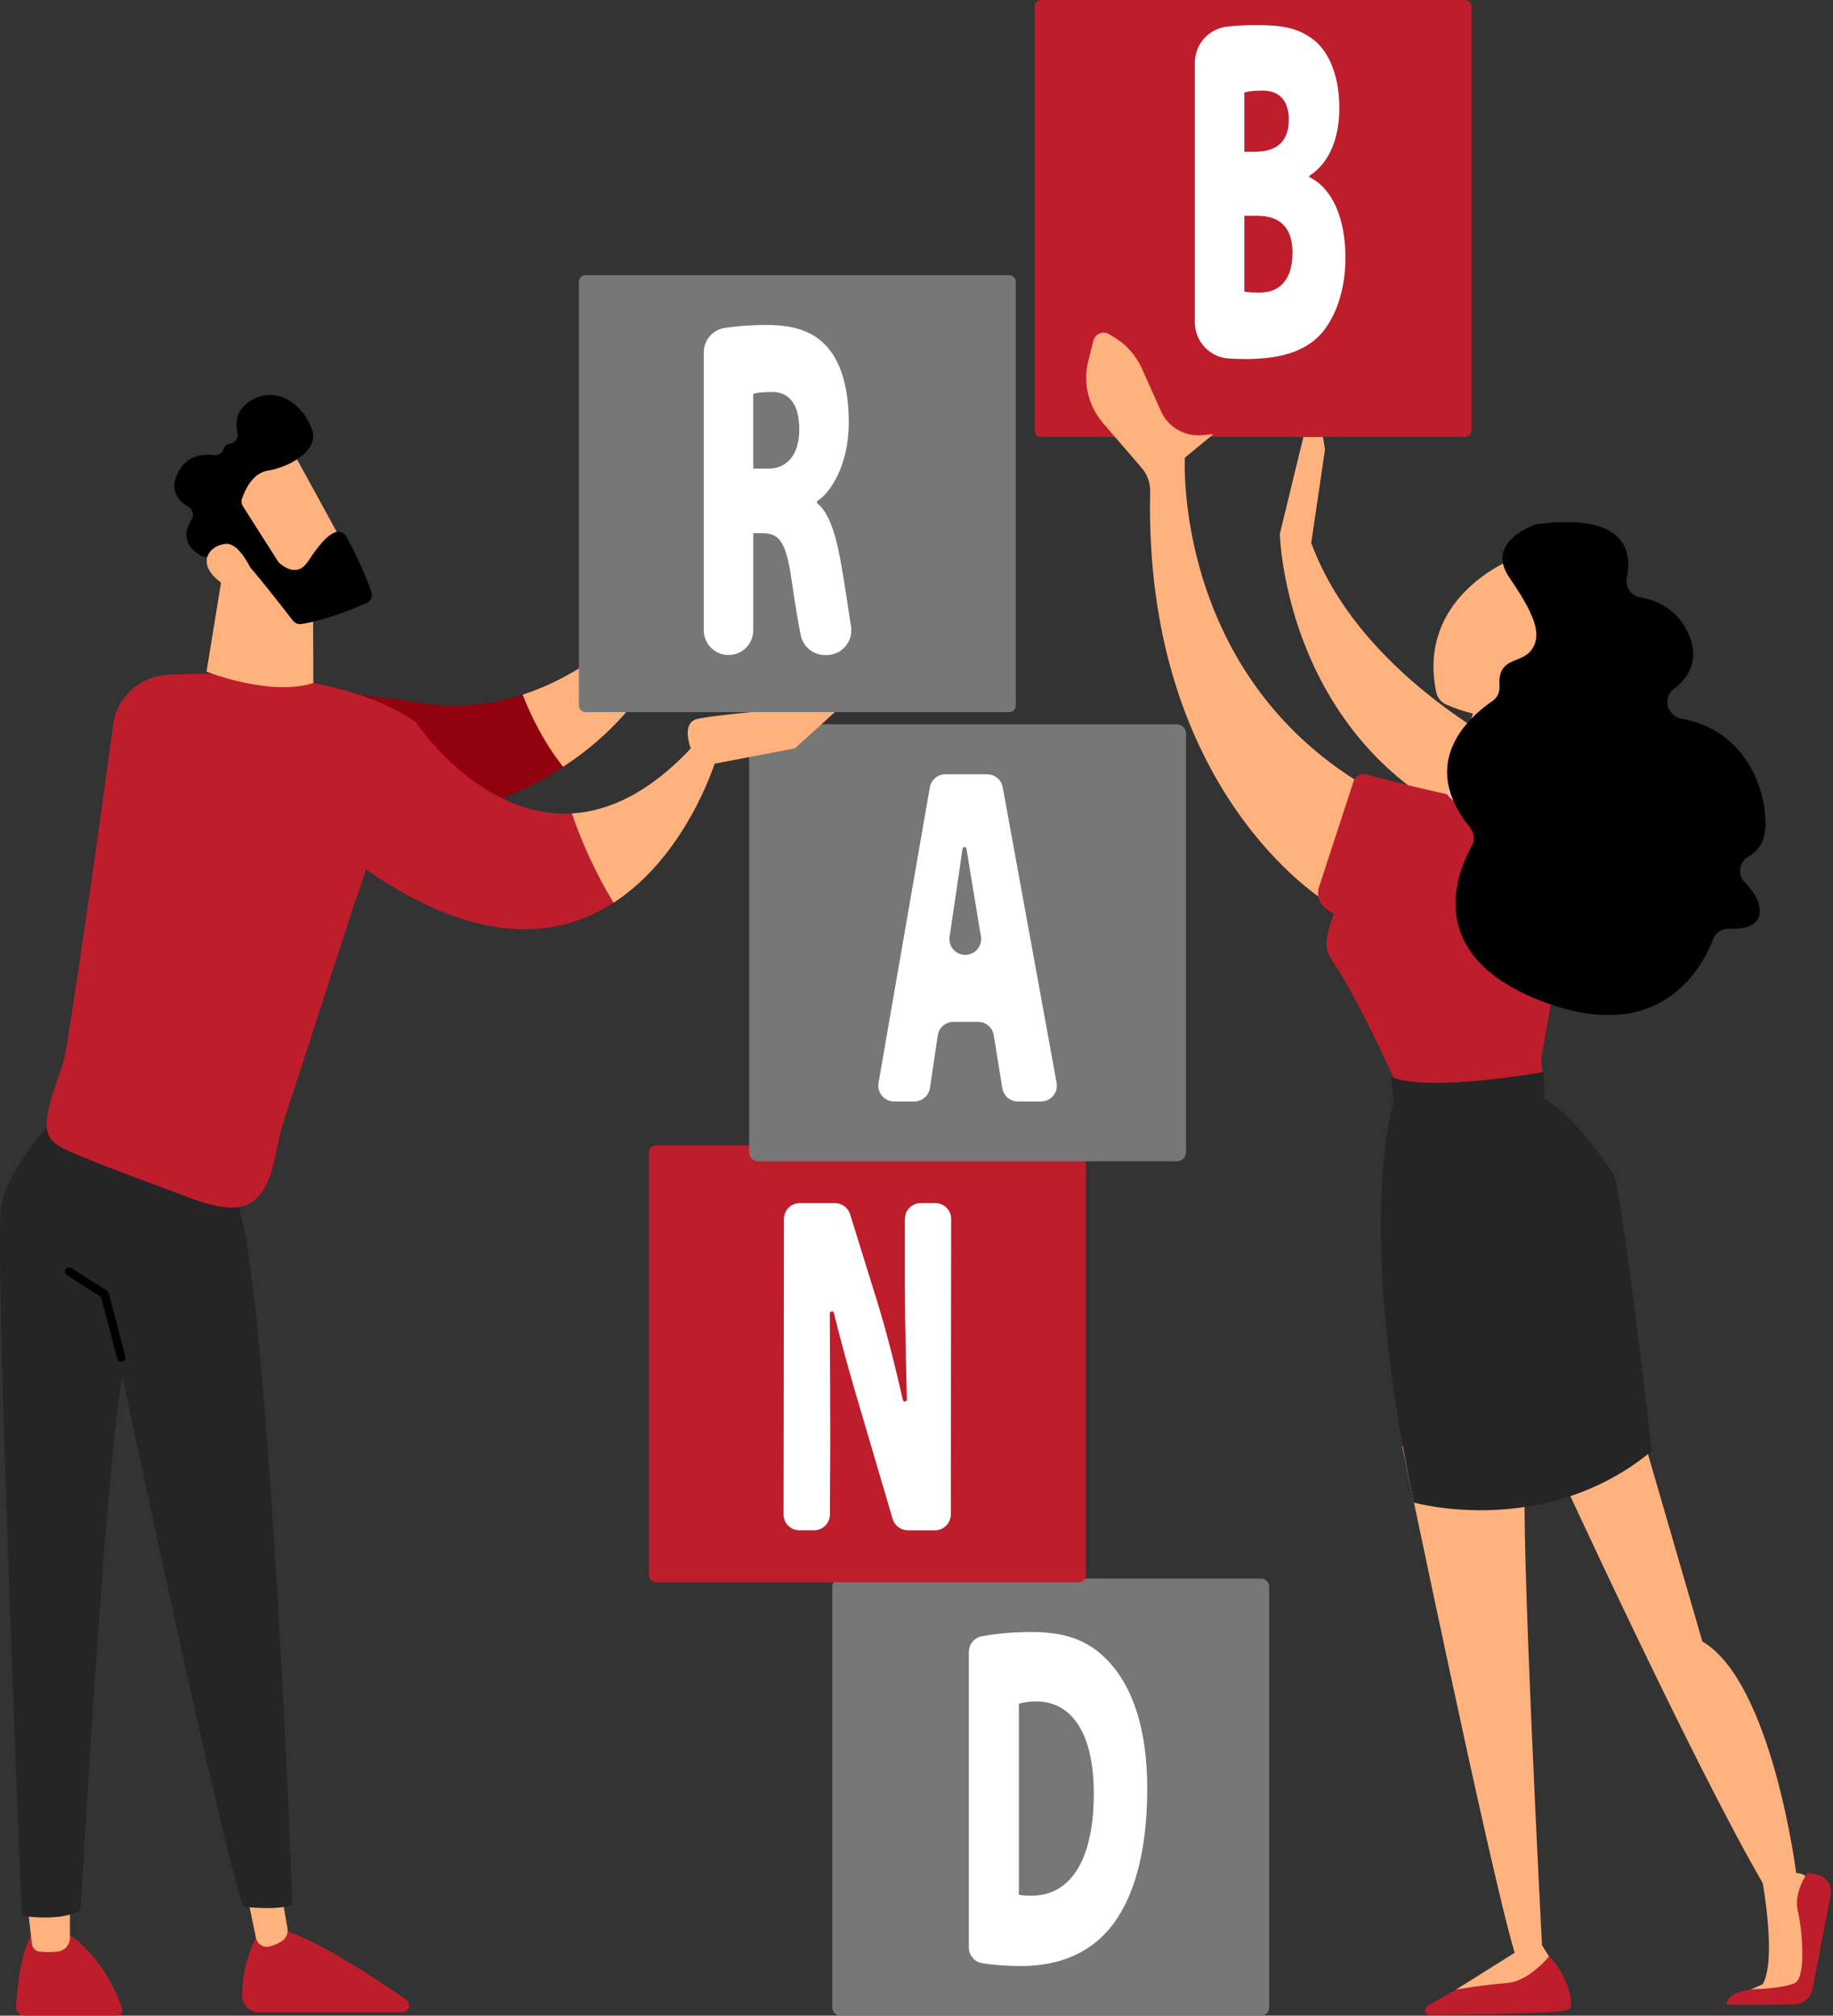
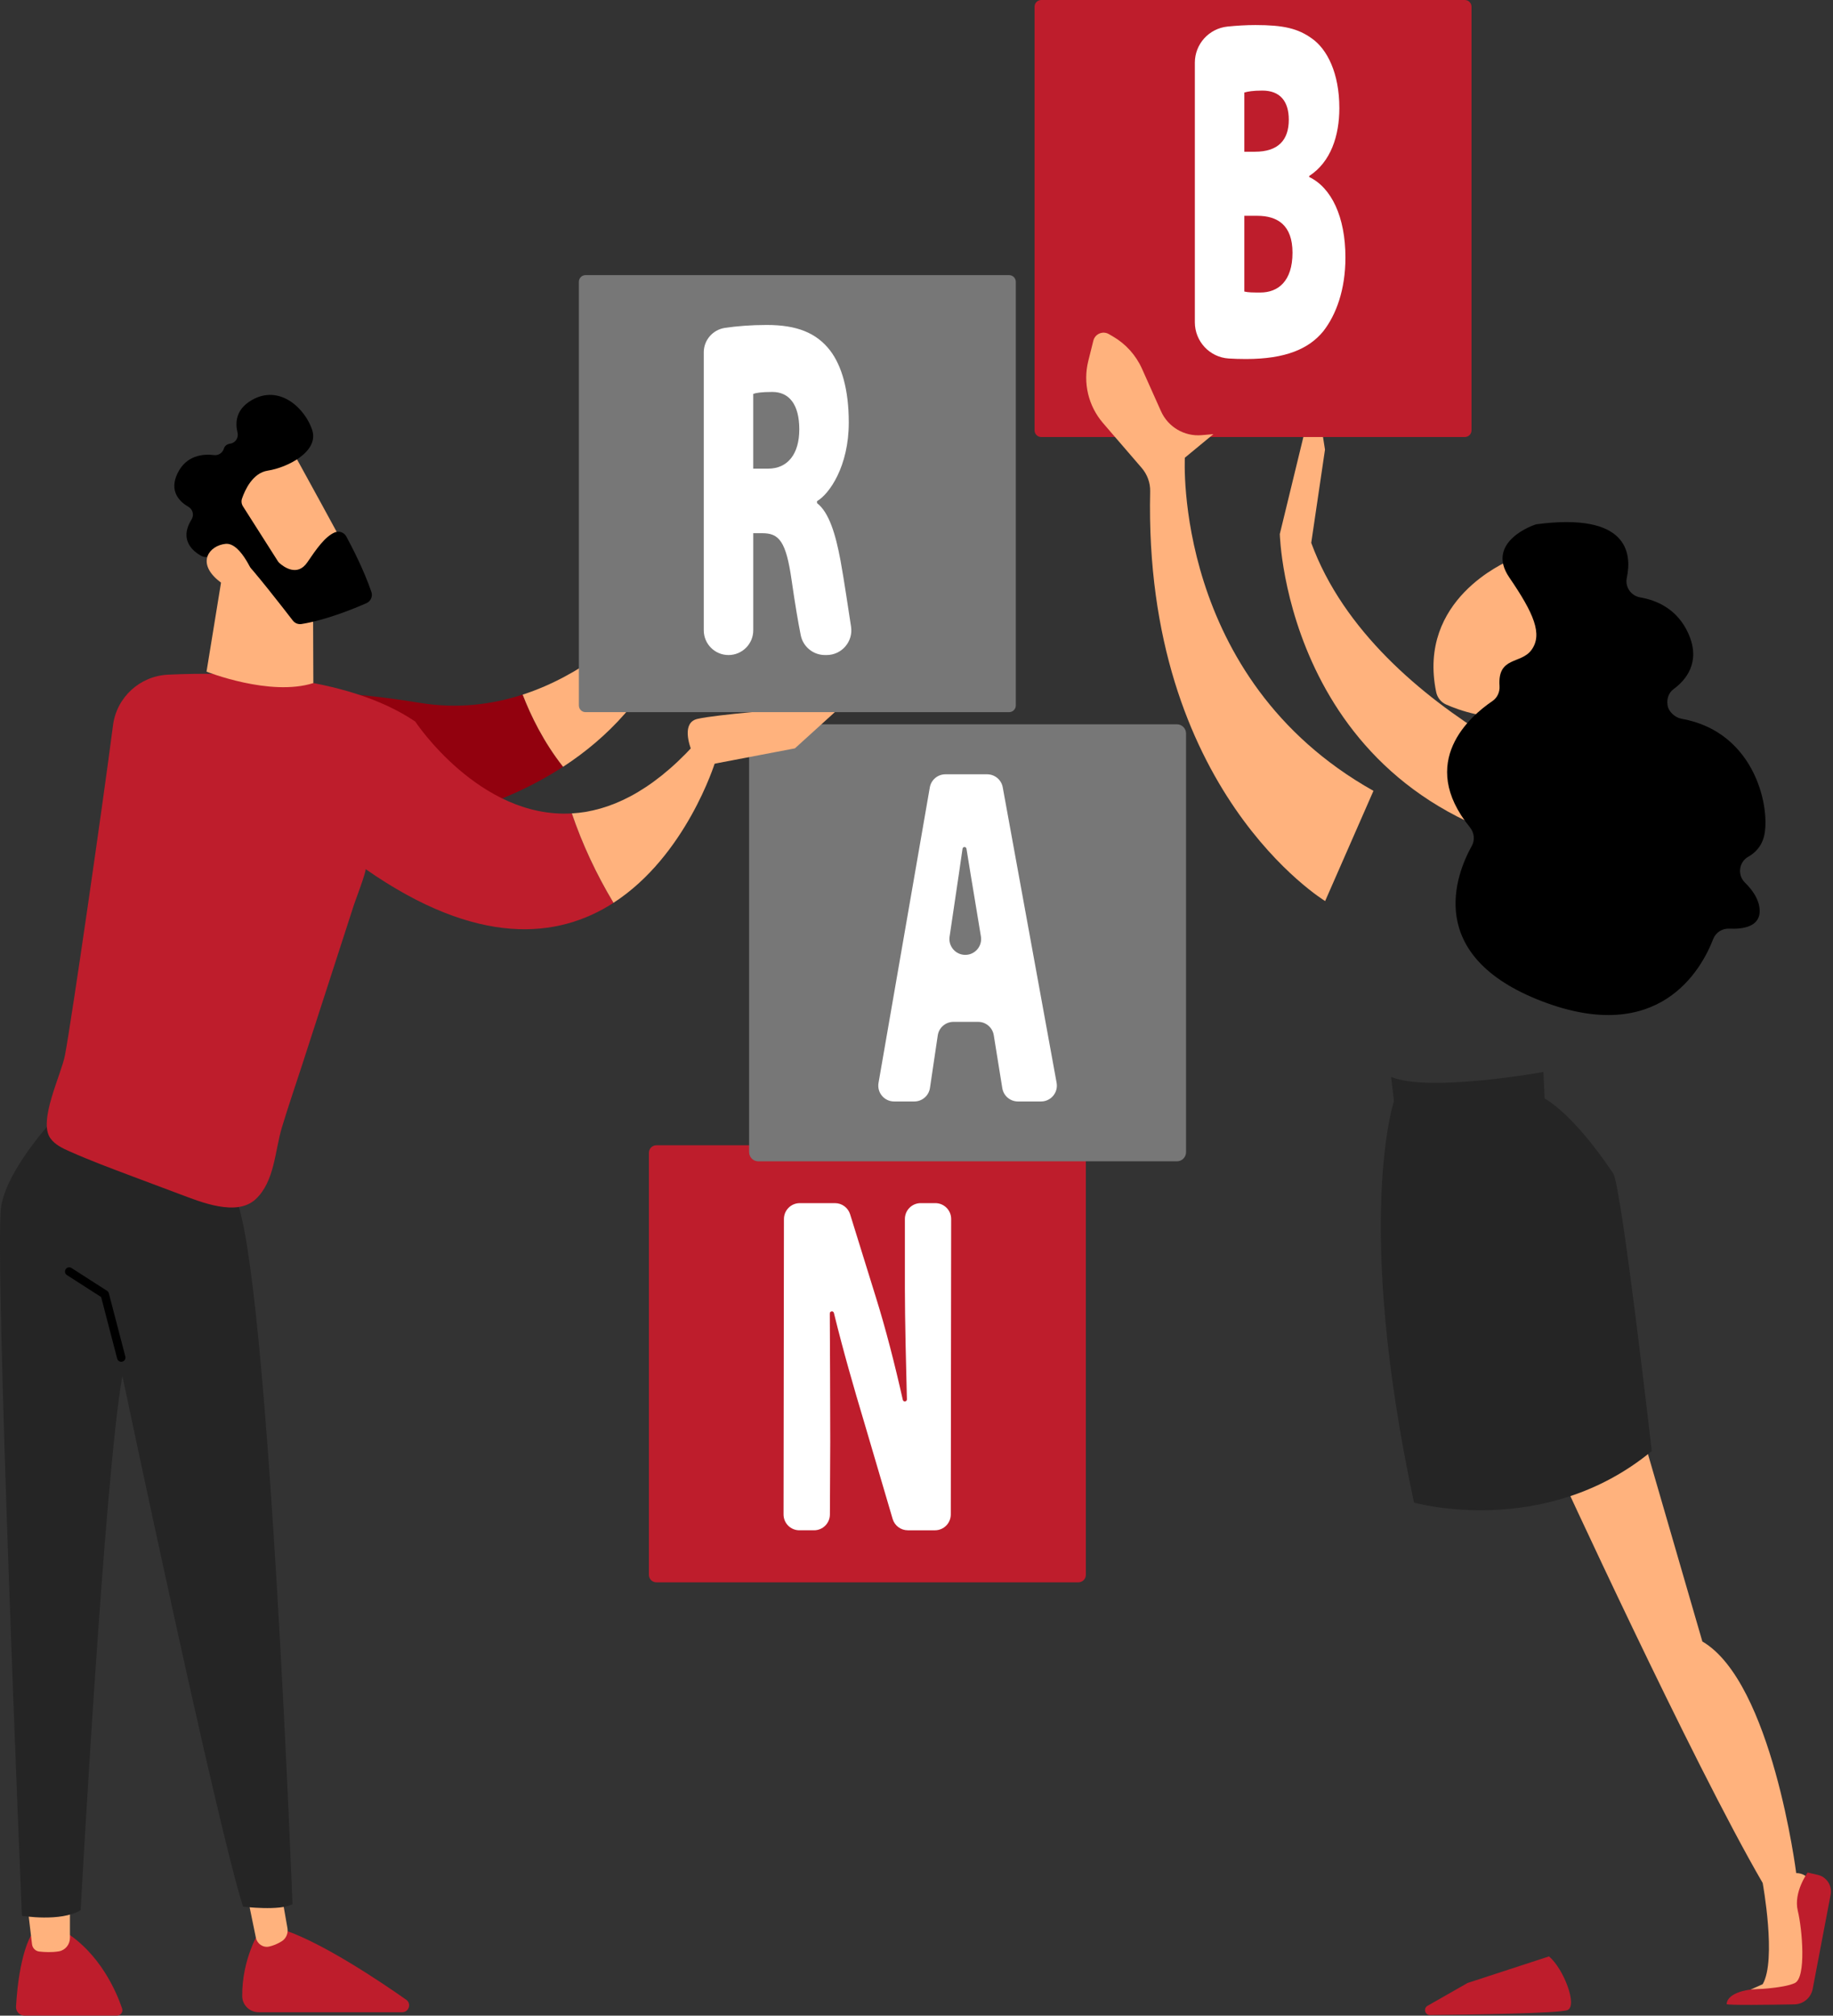
<svg xmlns="http://www.w3.org/2000/svg" width="171" height="188" viewBox="0 0 171 188" fill="none">
  <rect x="0" y="0" width="171" height="188" fill="#333333" stroke="none" />
-   <path d="M78.403 187.995H117.642C118.063 187.995 118.403 187.654 118.403 187.234V147.996C118.403 147.575 118.062 147.234 117.642 147.234H78.403C77.982 147.234 77.642 147.576 77.642 147.996V187.234C77.642 187.654 77.983 187.995 78.403 187.995Z" fill="#777777" />
  <path d="M61.235 147.583H100.6C100.986 147.583 101.299 147.27 101.299 146.884V107.519C101.299 107.133 100.986 106.82 100.6 106.82H61.235C60.849 106.82 60.536 107.133 60.536 107.519V146.884C60.536 147.27 60.849 147.583 61.235 147.583Z" fill="#BE1D2C" />
  <path d="M70.741 108.316H109.79C110.264 108.316 110.647 107.933 110.647 107.46V68.411C110.647 67.938 110.263 67.555 109.79 67.555H70.741C70.268 67.555 69.885 67.938 69.885 68.411V107.46C69.885 107.933 70.268 108.316 70.741 108.316Z" fill="#777777" />
  <path d="M119.393 49.807C119.393 49.807 119.975 75.154 146.627 79.599L151.411 74.876C151.411 74.876 128.333 67.029 122.325 50.631L123.608 41.935L122.704 36.18L119.393 49.807Z" fill="#FFB27D" />
  <path d="M97.139 40.762H136.651C136.996 40.762 137.276 40.482 137.276 40.137V0.625C137.276 0.28 136.996 0 136.651 0H97.139C96.793 0 96.514 0.28 96.514 0.625V40.138C96.514 40.482 96.793 40.762 97.139 40.762Z" fill="#BE1D2C" />
  <path d="M145.161 136.652C145.161 136.652 157.806 164.211 164.44 175.626C164.44 175.626 165.757 182.808 164.44 185.066L163.317 185.565L168.557 185.409C168.557 185.409 169.023 175.748 168.659 175.209C168.295 174.67 167.568 174.705 167.568 174.705C167.568 174.705 165.321 156.901 158.813 153.102L152.506 131.379L145.161 136.652Z" fill="#FFB27D" />
  <path d="M161.079 186.918C161.072 187.044 165.171 186.987 167.398 186.946C168.221 186.932 168.922 186.353 169.097 185.549L170.779 176.713C170.939 175.873 170.406 175.058 169.573 174.867L168.633 174.652C168.633 174.652 167.294 176.49 167.716 178.22C168.137 179.95 168.513 184.43 167.448 184.952C166.382 185.474 163.317 185.566 163.317 185.566C163.317 185.566 161.149 185.78 161.079 186.918Z" fill="#BE1D2C" />
  <path d="M133.177 187.079C132.762 187.315 132.933 187.948 133.41 187.943C137.137 187.905 145.489 187.788 146.231 187.479C147.189 187.081 145.882 183.638 144.506 182.473L136.909 184.952L133.177 187.079Z" fill="#BE1D2C" />
-   <path d="M130.818 134.895C130.818 134.895 138.99 174.424 141.301 182.135L135.833 185.566C135.833 185.566 138.574 185.1 140.605 184.953C142.637 184.806 144.506 182.473 144.506 182.473L143.851 181.428C143.851 181.428 141.802 142.114 142.301 137.65L130.818 134.895Z" fill="#FFB27D" />
  <path d="M110.534 42.691C110.534 42.691 109.407 63.255 128.129 73.762L123.622 84.041C123.622 84.041 106.672 73.789 107.299 45.828C107.317 45.026 107.027 44.246 106.503 43.638L102.901 39.459C101.528 37.866 101.015 35.706 101.526 33.667L101.999 31.772C102.158 31.138 102.881 30.832 103.446 31.161L103.823 31.38C105.023 32.076 105.973 33.132 106.539 34.398L108.308 38.352C108.969 39.83 110.492 40.726 112.104 40.587L113.198 40.492L110.534 42.691Z" fill="#FFB27D" />
-   <path d="M127.477 72.224C130.61 73.092 141.22 75.883 147.844 75.769L143.777 98.721L144.1 102.465L130.84 102.405C130.84 102.405 127.107 93.736 124.162 89.413C123.311 88.165 123.944 86.676 124.426 85.245L123.764 84.804C123.09 84.355 122.798 83.512 123.049 82.742L126.279 72.863C126.447 72.364 126.971 72.083 127.477 72.224Z" fill="#BE1D2C" />
  <path d="M129.777 100.443L130.038 102.711C130.038 102.711 126.291 113.934 131.912 140.146C131.912 140.146 144.085 143.595 154.091 135.342C154.091 135.342 151.269 110.603 150.498 109.45C146.658 103.71 144.1 102.462 144.1 102.462L143.984 99.984C143.985 99.984 133.284 101.919 129.777 100.443Z" fill="#252525" />
-   <path d="M134.969 74.069C134.923 74.008 137.738 65.57 137.738 65.57L141.77 65.936L143.345 75.508C143.345 75.507 137.026 76.783 134.969 74.069Z" fill="url(#paint0_linear_2_24928)" />
  <path d="M140.804 52.267C140.535 52.434 132.187 55.884 133.981 64.55C134.087 65.063 134.428 65.496 134.906 65.709C136.131 66.255 138.768 67.191 141.922 66.871C146.295 66.427 149.16 58.796 149.038 56.575C148.917 54.354 143.468 50.608 140.804 52.267Z" fill="#FFB27D" />
  <path d="M143.344 48.896C143.124 48.925 138.52 50.529 140.804 53.865C143.087 57.202 143.943 59.166 142.863 60.631C141.88 61.966 139.7 61.205 139.89 63.981C139.928 64.537 139.688 65.077 139.227 65.389C137.173 66.779 132.162 71.058 137.127 77.162C137.53 77.658 137.613 78.343 137.302 78.901C135.848 81.51 132.793 89.15 143.852 93.388C154.779 97.577 158.724 90.434 159.826 87.579C160.065 86.962 160.672 86.583 161.333 86.615C162.534 86.671 164.236 86.472 164.158 84.867C164.11 83.892 163.502 83.019 162.784 82.319C162.072 81.626 162.213 80.412 163.076 79.921C163.728 79.551 164.306 78.972 164.549 78.07C165.211 75.615 163.889 68.278 156.857 67.035C156.27 66.931 155.656 66.381 155.57 65.792C155.569 65.783 155.568 65.774 155.566 65.765C155.472 65.195 155.665 64.612 156.131 64.27C157.255 63.446 158.695 61.788 157.525 59.128C156.487 56.769 154.498 55.973 153.02 55.72C152.152 55.571 151.582 54.75 151.765 53.889C152.261 51.543 151.827 47.784 143.344 48.896Z" fill="black" />
  <path d="M2.876 180.553C2.876 180.553 1.773 182.291 1.495 187.157C1.47 187.61 1.828 187.996 2.283 187.996H10.906C11.254 187.996 11.501 187.656 11.39 187.328C10.884 185.832 9.357 182.185 5.947 180.102L2.876 180.553Z" fill="#BE1D2C" />
  <path d="M2.501 177.255L2.988 181.344C3.03 181.697 3.307 181.979 3.66 182.02C4.132 182.075 4.818 182.113 5.484 182.003C6.089 181.903 6.525 181.364 6.525 180.749V176.801L2.501 177.255Z" fill="#FFB27D" />
  <path d="M24.213 180.102C24.213 180.102 22.562 182.668 22.597 186.189C22.605 187.018 23.3 187.679 24.13 187.679H37.523C38.15 187.679 38.405 186.873 37.892 186.512C35.358 184.733 30.376 181.408 26.773 180.102H24.213Z" fill="#BE1D2C" />
  <path d="M22.833 175.685L23.873 180.736C23.99 181.301 24.542 181.681 25.105 181.555C25.448 181.479 25.851 181.333 26.283 181.063C26.693 180.806 26.9 180.318 26.817 179.842L25.741 173.723L22.833 175.685Z" fill="#FFB27D" />
  <path d="M5.499 103.863C5.499 103.863 0.794 108.648 0.113 112.485C-0.568 116.322 2.042 178.687 2.042 178.687C2.042 178.687 5.659 179.289 7.524 178.159C7.524 178.159 9.735 137.684 11.417 128.332C11.417 128.332 20.233 170.258 22.676 177.833C22.676 177.833 26.161 178.257 27.285 177.594C27.285 177.594 25.186 122.236 22.284 112.573L5.499 103.863Z" fill="#252525" />
  <path d="M11.311 127.014C11.137 127.014 10.978 126.896 10.932 126.72L9.434 120.974L6.243 118.927C6.061 118.809 6.007 118.567 6.125 118.384C6.242 118.201 6.484 118.148 6.668 118.265L9.987 120.395C10.07 120.448 10.13 120.531 10.155 120.626L11.692 126.521C11.746 126.731 11.621 126.945 11.411 127C11.377 127.01 11.344 127.014 11.311 127.014Z" fill="black" />
  <path d="M39.167 65.555C24.087 63.086 19.869 65.911 19.869 65.911L26.247 78.009C26.247 78.009 41.187 78.902 52.531 71.516C50.702 69.202 49.502 66.711 48.759 64.786C45.912 65.712 42.684 66.131 39.167 65.555Z" fill="#92010E" />
  <path d="M64.714 45.169C64.732 44.681 64.084 44.496 63.842 44.92L61.576 48.899C61.138 49.668 60.947 50.553 61.028 51.434L61.516 53.894C61.626 55.083 61.224 56.261 60.406 57.131C58.449 59.214 54.335 62.976 48.76 64.789C49.503 66.713 50.703 69.205 52.531 71.518C56.694 68.808 60.373 64.985 62.651 59.591C63.553 59.391 64.207 58.609 64.245 57.686L64.714 45.169Z" fill="#FFB27D" />
  <path d="M38.737 67.298C32.211 62.879 21.674 62.639 15.673 62.927C13.044 63.053 10.882 65.033 10.543 67.644C9.564 75.211 6.709 94.971 6.064 98.403C5.719 100.237 3.529 104.55 4.707 106.177C5.134 106.764 5.821 107.095 6.486 107.389C8.409 108.24 10.379 108.979 12.347 109.718C13.82 110.27 15.293 110.823 16.765 111.375C18.725 112.11 22.077 113.504 23.853 111.846C25.626 110.191 25.642 107.325 26.299 105.152C26.89 103.192 27.561 101.252 28.192 99.304C29.806 94.315 31.421 89.327 33.036 84.339C33.104 84.127 34.232 81.148 34.099 81.055C44.585 88.376 52.088 87.531 57.234 84.207C55.615 81.508 54.321 78.728 53.347 75.868C44.724 76.366 38.737 67.298 38.737 67.298Z" fill="#BE1D2C" />
  <path d="M66.696 71.141L64.737 69.492C60.662 73.941 56.794 75.667 53.347 75.867C54.321 78.727 55.615 81.506 57.233 84.205C64.012 79.825 66.696 71.141 66.696 71.141Z" fill="#FFB27D" />
  <path d="M65.648 71.422L74.157 69.799L80.917 63.667C79.641 63.226 73.669 66.112 73.669 66.112C73.669 66.112 66.851 66.64 65.067 67.051C63.586 67.391 64.29 69.472 64.572 70.168C64.629 70.309 64.669 70.393 64.669 70.393L65.648 71.422Z" fill="#FFB27D" />
  <path d="M21.203 50.758L19.267 62.644C19.267 62.644 25.198 64.999 29.232 63.71L29.193 53.434L21.203 50.758Z" fill="#FFB27D" />
  <path d="M27.006 41.618C27.141 41.738 32.863 52.277 32.863 52.277L26.777 55.416L19.869 46.233C19.869 46.234 24.74 39.595 27.006 41.618Z" fill="#FFB27D" />
  <path d="M22.665 47.224L25.922 52.343C25.964 52.408 26.013 52.467 26.071 52.519C26.426 52.836 27.727 53.839 28.672 52.446C29.53 51.181 30.331 50.04 31.228 49.659C31.63 49.488 32.095 49.651 32.304 50.034C32.824 50.992 33.955 53.171 34.649 55.215C34.79 55.629 34.586 56.081 34.185 56.258C32.977 56.79 30.399 57.841 28.127 58.201C27.819 58.249 27.511 58.129 27.32 57.883C26.392 56.679 23.559 53.031 22.613 52.136C21.724 51.297 20.115 51.699 19.451 51.915C19.234 51.986 18.999 51.965 18.797 51.857C18.085 51.475 16.649 50.409 17.869 48.455C18.124 48.045 17.991 47.511 17.574 47.269C16.744 46.786 15.753 45.818 16.562 44.146C17.385 42.446 18.961 42.322 19.973 42.446C20.383 42.497 20.757 42.242 20.883 41.849C20.954 41.625 21.123 41.429 21.483 41.378C21.969 41.308 22.277 40.819 22.158 40.343C21.93 39.428 21.99 38.193 23.467 37.329C26.088 35.796 28.482 38.118 29.127 40.114C29.773 42.11 26.837 43.61 24.972 43.897C23.554 44.115 22.839 45.736 22.578 46.5C22.493 46.742 22.527 47.008 22.665 47.224Z" fill="black" />
  <path d="M23.817 53.987C23.817 53.987 22.542 50.557 21.032 50.725C19.521 50.892 18.369 52.432 20.291 54.078C22.68 56.125 23.817 53.987 23.817 53.987Z" fill="#FFB27D" />
  <path d="M54.627 66.423H94.139C94.485 66.423 94.764 66.143 94.764 65.798V26.285C94.764 25.94 94.485 25.66 94.139 25.66H54.627C54.282 25.66 54.002 25.94 54.002 26.285V65.798C54.002 66.143 54.282 66.423 54.627 66.423Z" fill="#777777" />
  <path d="M111.467 5.848C111.467 4.107 112.786 2.656 114.518 2.477C115.353 2.391 116.254 2.336 117.121 2.336C119.738 2.336 121.096 2.653 122.404 3.603C123.811 4.6 124.947 6.818 124.947 10.078C124.947 12.659 124.157 15.103 122.133 16.416V16.507C124.206 17.503 125.515 20.22 125.515 24.023C125.515 27.011 124.651 29.366 123.441 30.905C122.108 32.534 119.935 33.486 116.232 33.486C115.651 33.486 115.115 33.468 114.624 33.437C112.846 33.325 111.467 31.839 111.467 30.057V5.848H111.467ZM116.084 14.152H117.071C119.244 14.152 120.231 13.066 120.231 11.165C120.231 9.444 119.417 8.448 117.762 8.448C116.874 8.448 116.405 8.539 116.084 8.63V14.152ZM116.084 27.192C116.454 27.282 116.898 27.282 117.59 27.282C119.219 27.282 120.577 26.241 120.577 23.57C120.577 20.989 119.17 20.129 117.294 20.129H116.084V27.192H116.084Z" fill="white" />
  <path d="M65.653 32.867C65.653 31.72 66.495 30.752 67.629 30.582C68.73 30.419 70.048 30.309 71.529 30.309C74.319 30.309 76.17 31.033 77.454 32.708C78.516 34.112 79.182 36.33 79.182 39.409C79.182 43.484 77.38 46.065 76.22 46.743V46.925C77.331 47.785 77.948 49.777 78.417 52.313C78.76 54.2 79.103 56.582 79.392 58.433C79.611 59.833 78.528 61.096 77.111 61.096H76.963C75.864 61.096 74.915 60.322 74.7 59.245C74.464 58.065 74.178 56.396 73.851 54.124C73.332 50.456 72.666 49.732 71.11 49.732H70.271V58.788C70.271 60.063 69.237 61.096 67.962 61.096C66.688 61.096 65.654 60.063 65.654 58.788V32.867H65.653ZM70.27 43.711H71.653C73.48 43.711 74.566 42.352 74.566 40.043C74.566 37.734 73.628 36.557 72.048 36.557C71.011 36.557 70.518 36.647 70.27 36.738V43.711Z" fill="white" />
  <path d="M87.483 96.572L86.756 101.473C86.649 102.198 86.026 102.735 85.293 102.735H83.414C82.496 102.735 81.8 101.908 81.957 101.003L86.741 73.444C86.864 72.736 87.478 72.219 88.198 72.219H92.09C92.805 72.219 93.417 72.729 93.545 73.432L98.571 100.991C98.737 101.899 98.039 102.735 97.116 102.735H94.964C94.238 102.735 93.62 102.208 93.504 101.491L92.708 96.553C92.593 95.837 91.974 95.309 91.248 95.309H88.945C88.213 95.31 87.59 95.847 87.483 96.572ZM90.05 89.061C90.963 89.061 91.658 88.242 91.509 87.342L90.903 83.673C90.671 82.322 90.408 80.664 90.162 79.159C90.127 78.949 89.825 78.951 89.794 79.162C89.605 80.481 89.303 82.57 89.126 83.719L88.586 87.367C88.455 88.26 89.147 89.061 90.05 89.061Z" fill="white" />
  <path d="M73.097 141.251L73.132 113.693C73.133 112.877 73.794 112.216 74.61 112.216H77.895C78.543 112.216 79.115 112.637 79.307 113.256L81.725 121.044C82.608 123.866 83.472 127.22 84.222 130.56C84.273 130.789 84.611 130.748 84.605 130.512C84.532 127.792 84.416 123.034 84.416 120.183V113.693C84.416 112.877 85.078 112.215 85.894 112.215H87.255C88.073 112.215 88.735 112.878 88.734 113.695L88.699 141.254C88.698 142.07 88.036 142.731 87.22 142.731H84.693C84.037 142.731 83.46 142.299 83.274 141.67L80.613 132.634C79.692 129.568 78.677 126.058 77.795 122.46C77.74 122.236 77.412 122.276 77.412 122.506C77.426 125.349 77.453 131.109 77.453 134.49L77.421 141.258C77.417 142.072 76.756 142.73 75.942 142.73H74.575C73.758 142.732 73.096 142.069 73.097 141.251Z" fill="white" />
-   <path d="M90.386 154.07C90.386 153.357 90.893 152.749 91.593 152.616C92.979 152.351 94.593 152.219 96.237 152.219C99.743 152.219 101.891 153.169 103.718 155.298C105.668 157.562 107.026 161.274 107.026 166.843C107.026 173.182 105.594 177.03 103.965 179.294C101.916 182.147 98.829 183.369 95.324 183.369C93.739 183.369 92.53 183.257 91.626 183.106C90.911 182.986 90.386 182.371 90.386 181.646V154.07ZM95.052 176.713C95.324 176.803 95.793 176.803 96.138 176.803C99.545 176.894 102.039 173.951 102.039 167.295C102.039 161.228 99.693 158.692 96.681 158.692C95.817 158.692 95.299 158.829 95.052 158.919V176.713Z" fill="white" />
  <defs>
    <linearGradient id="paint0_linear_2_24928" x1="134.969" y1="70.689" x2="143.345" y2="70.689" gradientUnits="userSpaceOnUse">
      <stop stop-color="#FEBBBA" />
      <stop offset="1" stop-color="#FF928E" />
    </linearGradient>
  </defs>
</svg>